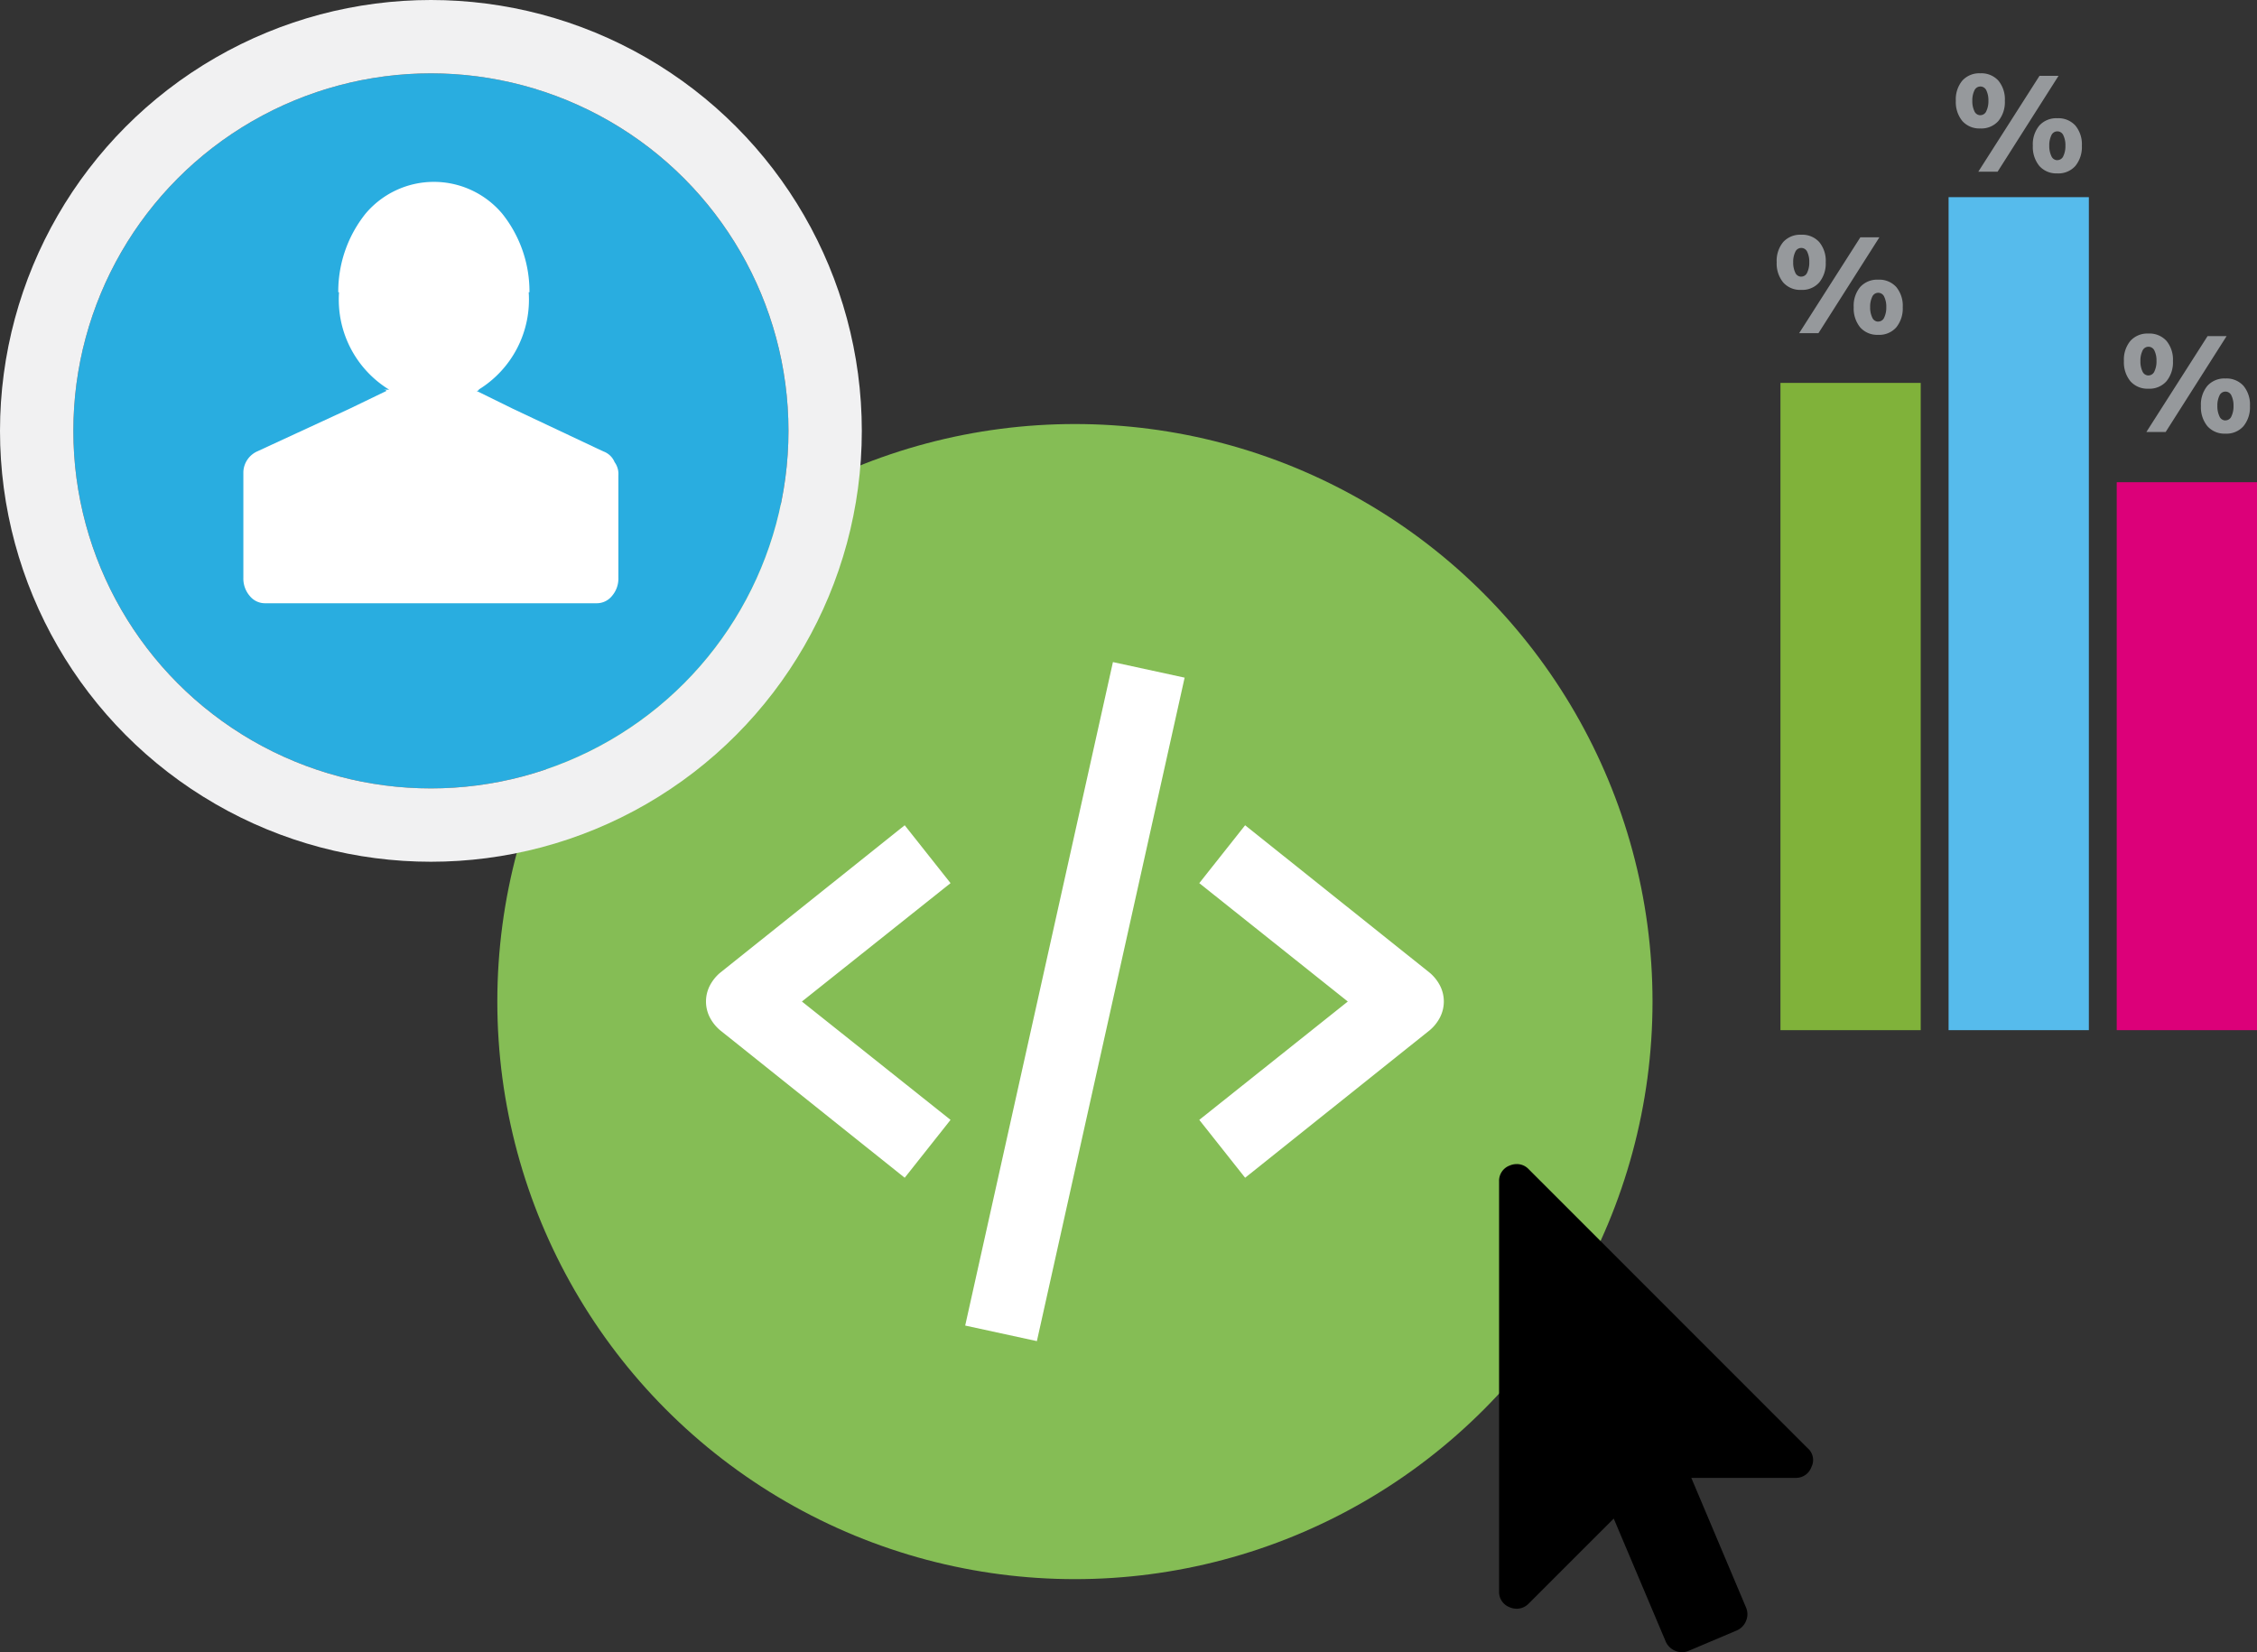
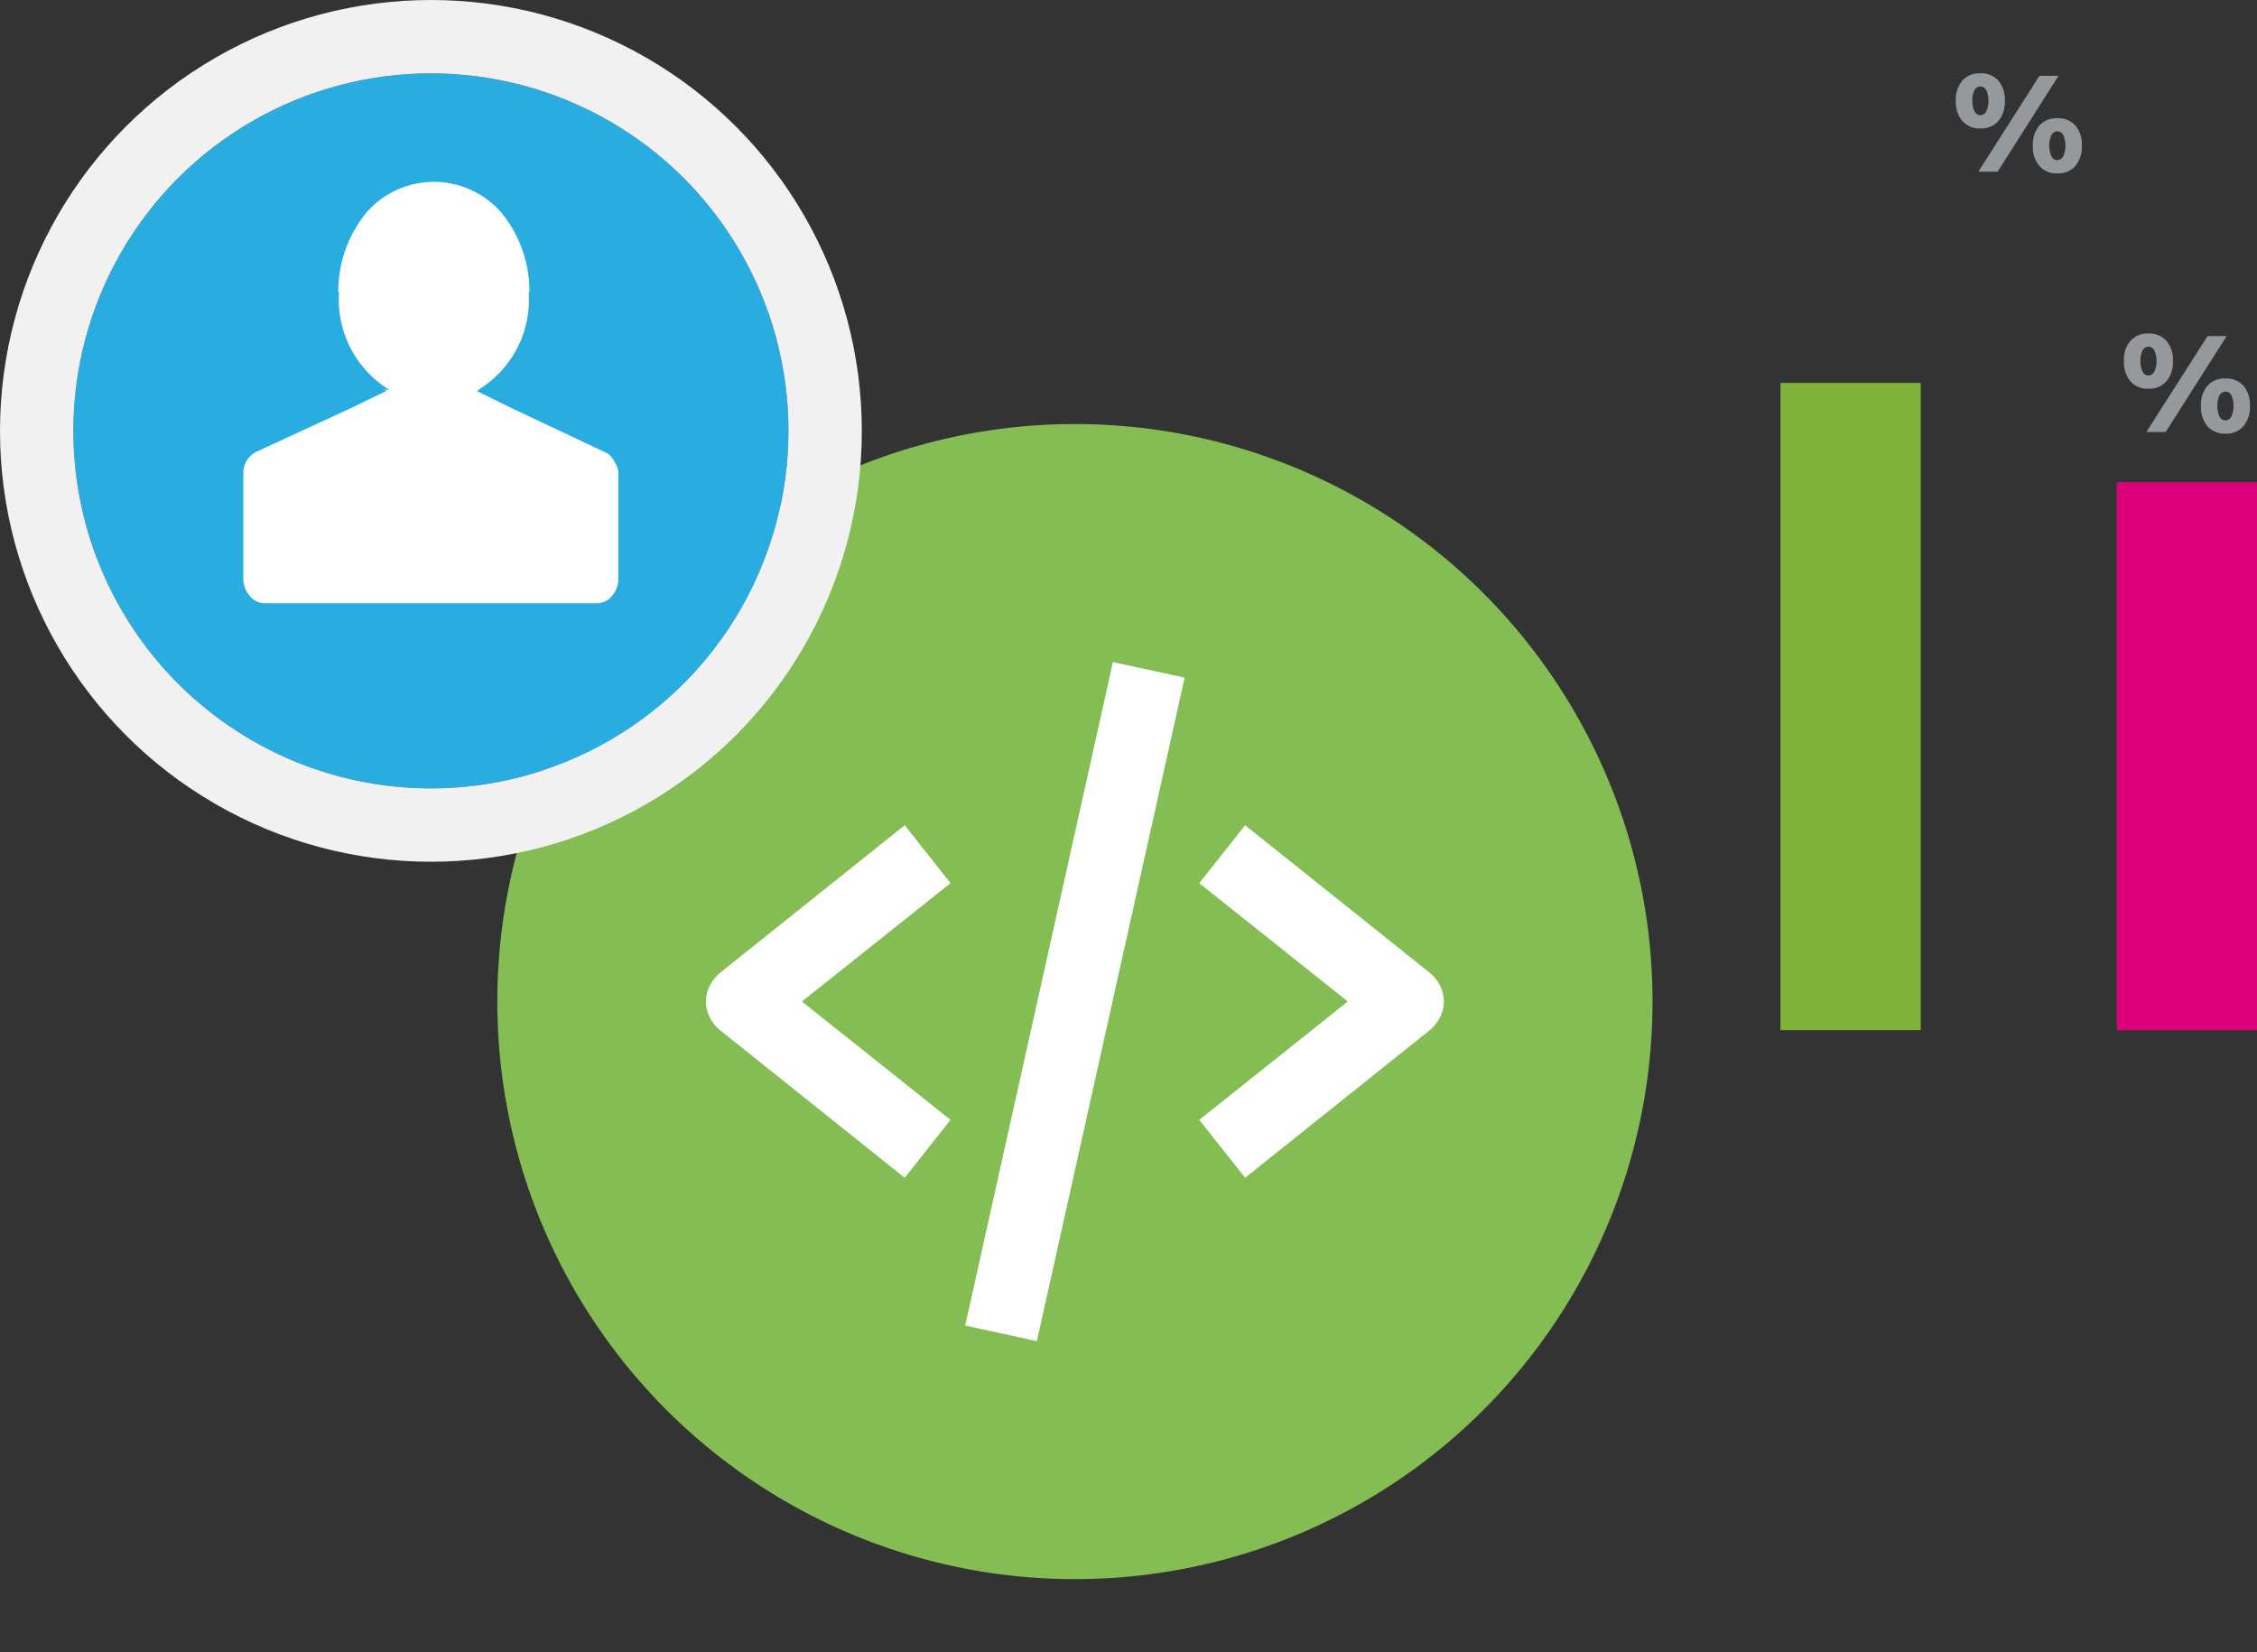
<svg xmlns="http://www.w3.org/2000/svg" width="123.088" height="90.111" viewBox="0 0 123.088 90.111">
  <rect x="0" y="0" width="123.088" height="90.111" fill="#333333" stroke="none" />
  <g id="konvert-features-custom-scripts-icon" transform="translate(-701.5 -4127.888)">
    <g id="konvert-features-webhooks-icon" transform="translate(537.5 3464.888)">
      <g id="Group_1254" data-name="Group 1254" transform="translate(191.122 686.127)">
        <circle id="Ellipse_373" data-name="Ellipse 373" cx="31.5" cy="31.5" r="31.5" fill="#85bd55" />
      </g>
-       <path id="Path_1684" data-name="Path 1684" d="M872.892,178.267a.845.845,0,0,1,.208,1.025.889.889,0,0,1-.877.595h-5.675l2.986,7.072a.932.932,0,0,1,0,.728.958.958,0,0,1-.5.52l-2.63,1.114a.921.921,0,0,1-.728,0,.96.96,0,0,1-.52-.5l-2.838-6.714-4.635,4.634a.911.911,0,0,1-.668.283.94.94,0,0,1-.357-.074.889.889,0,0,1-.593-.877V163.724a.889.889,0,0,1,.593-.877.939.939,0,0,1,.357-.074.88.88,0,0,1,.668.283Z" transform="translate(-610.311 563.716)" />
      <path id="Path_1685" data-name="Path 1685" d="M117.824,2543.254l-8.057,36.186,3.91.849,8.057-36.186Zm7.209,8.9-2.5,3.157,8.1,6.456-8.1,6.455,2.5,3.157,10.082-8.058a2.291,2.291,0,0,0,.543-.684,1.9,1.9,0,0,0,0-1.743,2.3,2.3,0,0,0-.543-.684Zm-18.565,19.225,2.5-3.157-8.106-6.455,8.106-6.456-2.5-3.157-10.082,8.057a2.332,2.332,0,0,0-.543.684,1.9,1.9,0,0,0,0,1.743,2.323,2.323,0,0,0,.543.684Z" transform="translate(106.871 -1844.144)" fill="#fff" />
      <g id="Ellipse_374" data-name="Ellipse 374" transform="translate(168 667)" fill="#29ade0" stroke="#f1f1f2" stroke-width="4">
        <circle cx="19.5" cy="19.5" r="19.5" stroke="none" />
        <circle cx="19.5" cy="19.5" r="21.5" fill="none" />
      </g>
      <path id="Path_1735" data-name="Path 1735" d="M104.964,2454.9a1.048,1.048,0,0,0-.624-.589l-4.923-2.322-1.975-.971a.272.272,0,0,0,.1-.034c0-.024.023-.035.069-.035h-.069a5.756,5.756,0,0,0,2.737-5.315h.042a6.8,6.8,0,0,0-1.483-4.282,4.872,4.872,0,0,0-7.46,0,6.8,6.8,0,0,0-1.484,4.282h.042a5.755,5.755,0,0,0,2.737,5.315h-.364c.139,0,.208.023.208.069l-2.011.971-5.026,2.322a1.289,1.289,0,0,0-.762,1.109v5.789a1.448,1.448,0,0,0,.347.987,1.065,1.065,0,0,0,.833.4h18.093a1.064,1.064,0,0,0,.832-.4,1.448,1.448,0,0,0,.347-.987v-5.581A1.1,1.1,0,0,0,104.964,2454.9Z" transform="translate(92.554 -1766.695)" fill="#fff" />
    </g>
    <g id="Group_1292" data-name="Group 1292" transform="translate(798.599 4184.073) rotate(-90)">
-       <rect id="Rectangle_324" data-name="Rectangle 324" width="45.432" height="7.65" transform="translate(0 9.169)" fill="#56bbec" />
      <rect id="Rectangle_325" data-name="Rectangle 325" width="29.885" height="7.65" transform="translate(0 18.339)" fill="#dc0079" />
      <rect id="Rectangle_326" data-name="Rectangle 326" width="35.301" height="7.65" fill="#80b23a" />
      <path id="Path_720" data-name="Path 720" d="M2.2,11.228,5.537,6H6.575L3.252,11.228Zm4.311.091a1.234,1.234,0,0,1-.984-.407,1.629,1.629,0,0,1-.353-1.1,1.6,1.6,0,0,1,.353-1.1,1.246,1.246,0,0,1,.984-.4,1.246,1.246,0,0,1,.984.4,1.6,1.6,0,0,1,.353,1.1,1.629,1.629,0,0,1-.353,1.1A1.234,1.234,0,0,1,6.509,11.32Zm0-.723a.354.354,0,0,0,.328-.224,1.259,1.259,0,0,0,.112-.565,1.232,1.232,0,0,0-.112-.561.355.355,0,0,0-.656,0,1.232,1.232,0,0,0-.112.561,1.259,1.259,0,0,0,.112.565A.354.354,0,0,0,6.509,10.6Zm-4.2-1.728a1.234,1.234,0,0,1-.984-.407,1.629,1.629,0,0,1-.353-1.1,1.6,1.6,0,0,1,.353-1.1,1.246,1.246,0,0,1,.984-.4,1.246,1.246,0,0,1,.984.4,1.6,1.6,0,0,1,.353,1.1,1.629,1.629,0,0,1-.353,1.1A1.234,1.234,0,0,1,2.314,8.869Zm0-.723a.354.354,0,0,0,.328-.224,1.259,1.259,0,0,0,.112-.565A1.232,1.232,0,0,0,2.642,6.8a.355.355,0,0,0-.656,0,1.232,1.232,0,0,0-.112.561,1.259,1.259,0,0,0,.112.565A.354.354,0,0,0,2.314,8.147Z" transform="translate(58.048 8.59) rotate(90)" fill="#96999c" />
-       <path id="Path_719" data-name="Path 719" d="M2.2,11.228,5.537,6H6.575L3.252,11.228Zm4.311.091a1.234,1.234,0,0,1-.984-.407,1.629,1.629,0,0,1-.353-1.1,1.6,1.6,0,0,1,.353-1.1,1.246,1.246,0,0,1,.984-.4,1.246,1.246,0,0,1,.984.4,1.6,1.6,0,0,1,.353,1.1,1.629,1.629,0,0,1-.353,1.1A1.234,1.234,0,0,1,6.509,11.32Zm0-.723a.354.354,0,0,0,.328-.224,1.259,1.259,0,0,0,.112-.565,1.232,1.232,0,0,0-.112-.561.355.355,0,0,0-.656,0,1.232,1.232,0,0,0-.112.561,1.259,1.259,0,0,0,.112.565A.354.354,0,0,0,6.509,10.6Zm-4.2-1.728a1.234,1.234,0,0,1-.984-.407,1.629,1.629,0,0,1-.353-1.1,1.6,1.6,0,0,1,.353-1.1,1.246,1.246,0,0,1,.984-.4,1.246,1.246,0,0,1,.984.4,1.6,1.6,0,0,1,.353,1.1,1.629,1.629,0,0,1-.353,1.1A1.234,1.234,0,0,1,2.314,8.869Zm0-.723a.354.354,0,0,0,.328-.224,1.259,1.259,0,0,0,.112-.565A1.232,1.232,0,0,0,2.642,6.8a.355.355,0,0,0-.656,0,1.232,1.232,0,0,0-.112.561,1.259,1.259,0,0,0,.112.565A.354.354,0,0,0,2.314,8.147Z" transform="translate(49.243 -1.179) rotate(90)" fill="#96999c" />
      <path id="Path_721" data-name="Path 721" d="M2.2,11.228,5.537,6H6.575L3.252,11.228Zm4.311.091a1.234,1.234,0,0,1-.984-.407,1.629,1.629,0,0,1-.353-1.1,1.6,1.6,0,0,1,.353-1.1,1.246,1.246,0,0,1,.984-.4,1.246,1.246,0,0,1,.984.4,1.6,1.6,0,0,1,.353,1.1,1.629,1.629,0,0,1-.353,1.1A1.234,1.234,0,0,1,6.509,11.32Zm0-.723a.354.354,0,0,0,.328-.224,1.259,1.259,0,0,0,.112-.565,1.232,1.232,0,0,0-.112-.561.355.355,0,0,0-.656,0,1.232,1.232,0,0,0-.112.561,1.259,1.259,0,0,0,.112.565A.354.354,0,0,0,6.509,10.6Zm-4.2-1.728a1.234,1.234,0,0,1-.984-.407,1.629,1.629,0,0,1-.353-1.1,1.6,1.6,0,0,1,.353-1.1,1.246,1.246,0,0,1,.984-.4,1.246,1.246,0,0,1,.984.4,1.6,1.6,0,0,1,.353,1.1,1.629,1.629,0,0,1-.353,1.1A1.234,1.234,0,0,1,2.314,8.869Zm0-.723a.354.354,0,0,0,.328-.224,1.259,1.259,0,0,0,.112-.565A1.232,1.232,0,0,0,2.642,6.8a.355.355,0,0,0-.656,0,1.232,1.232,0,0,0-.112.561,1.259,1.259,0,0,0,.112.565A.354.354,0,0,0,2.314,8.147Z" transform="translate(43.854 17.757) rotate(90)" fill="#96999c" />
    </g>
  </g>
</svg>